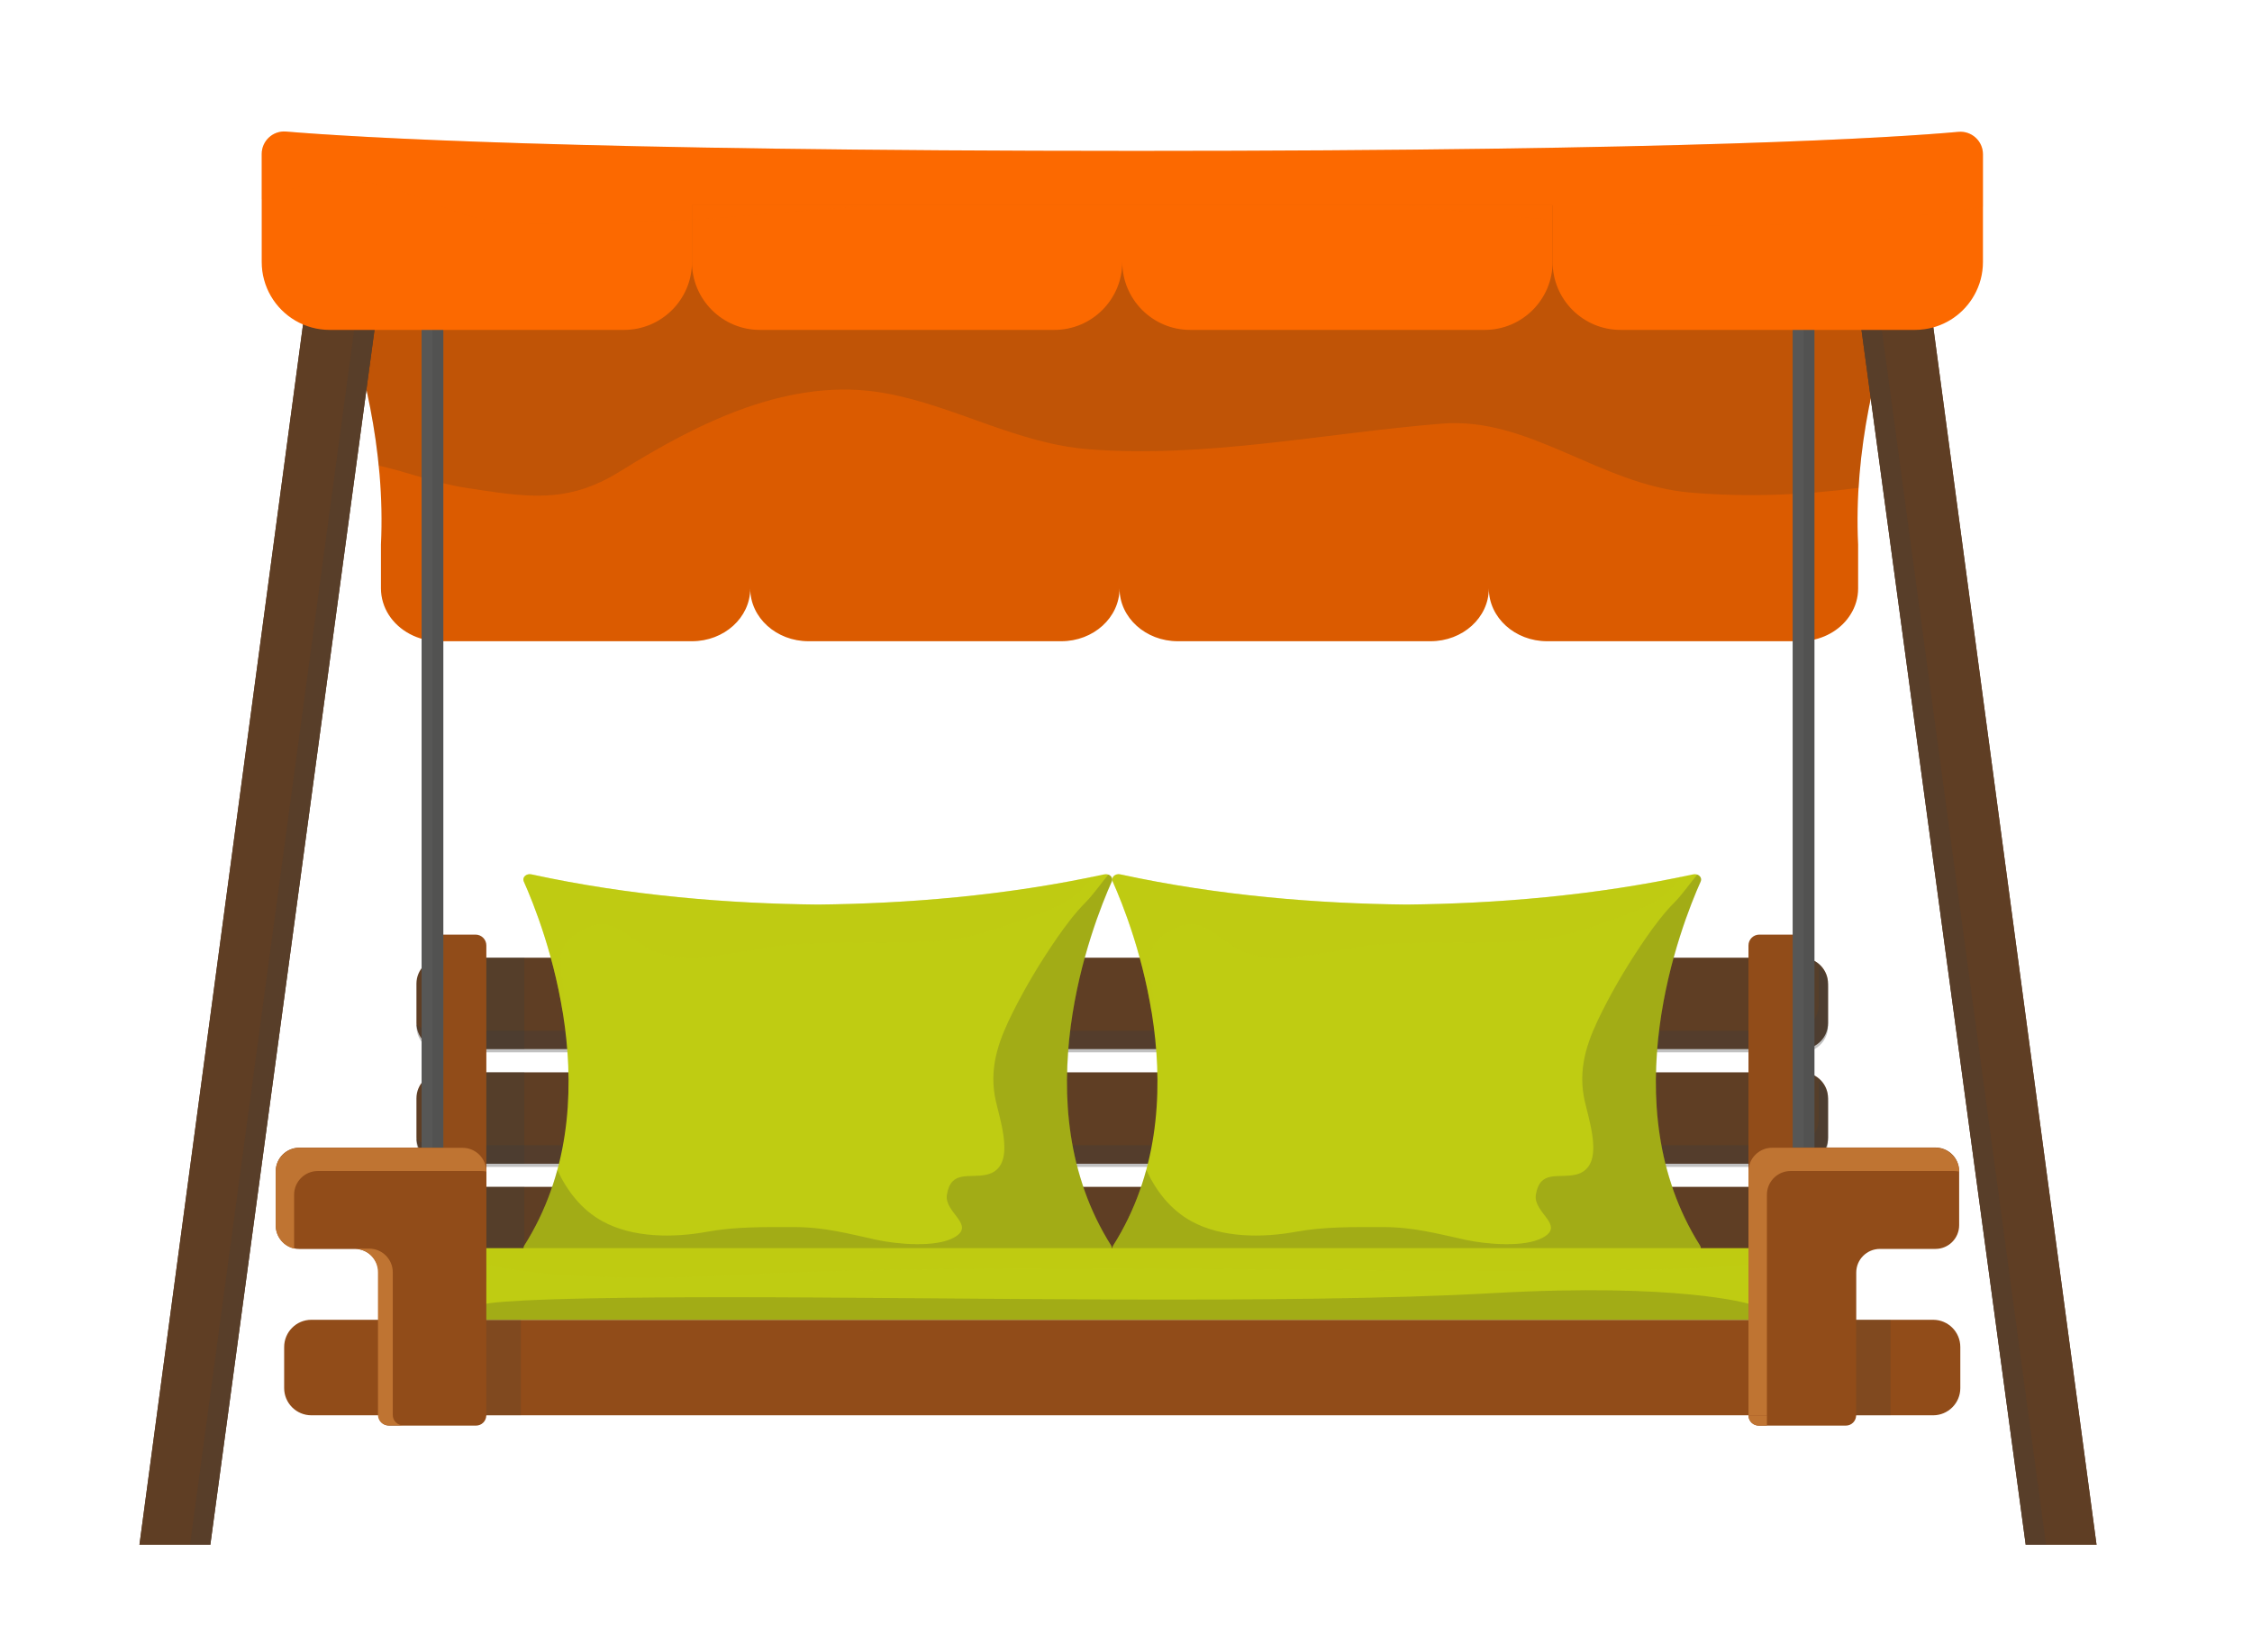
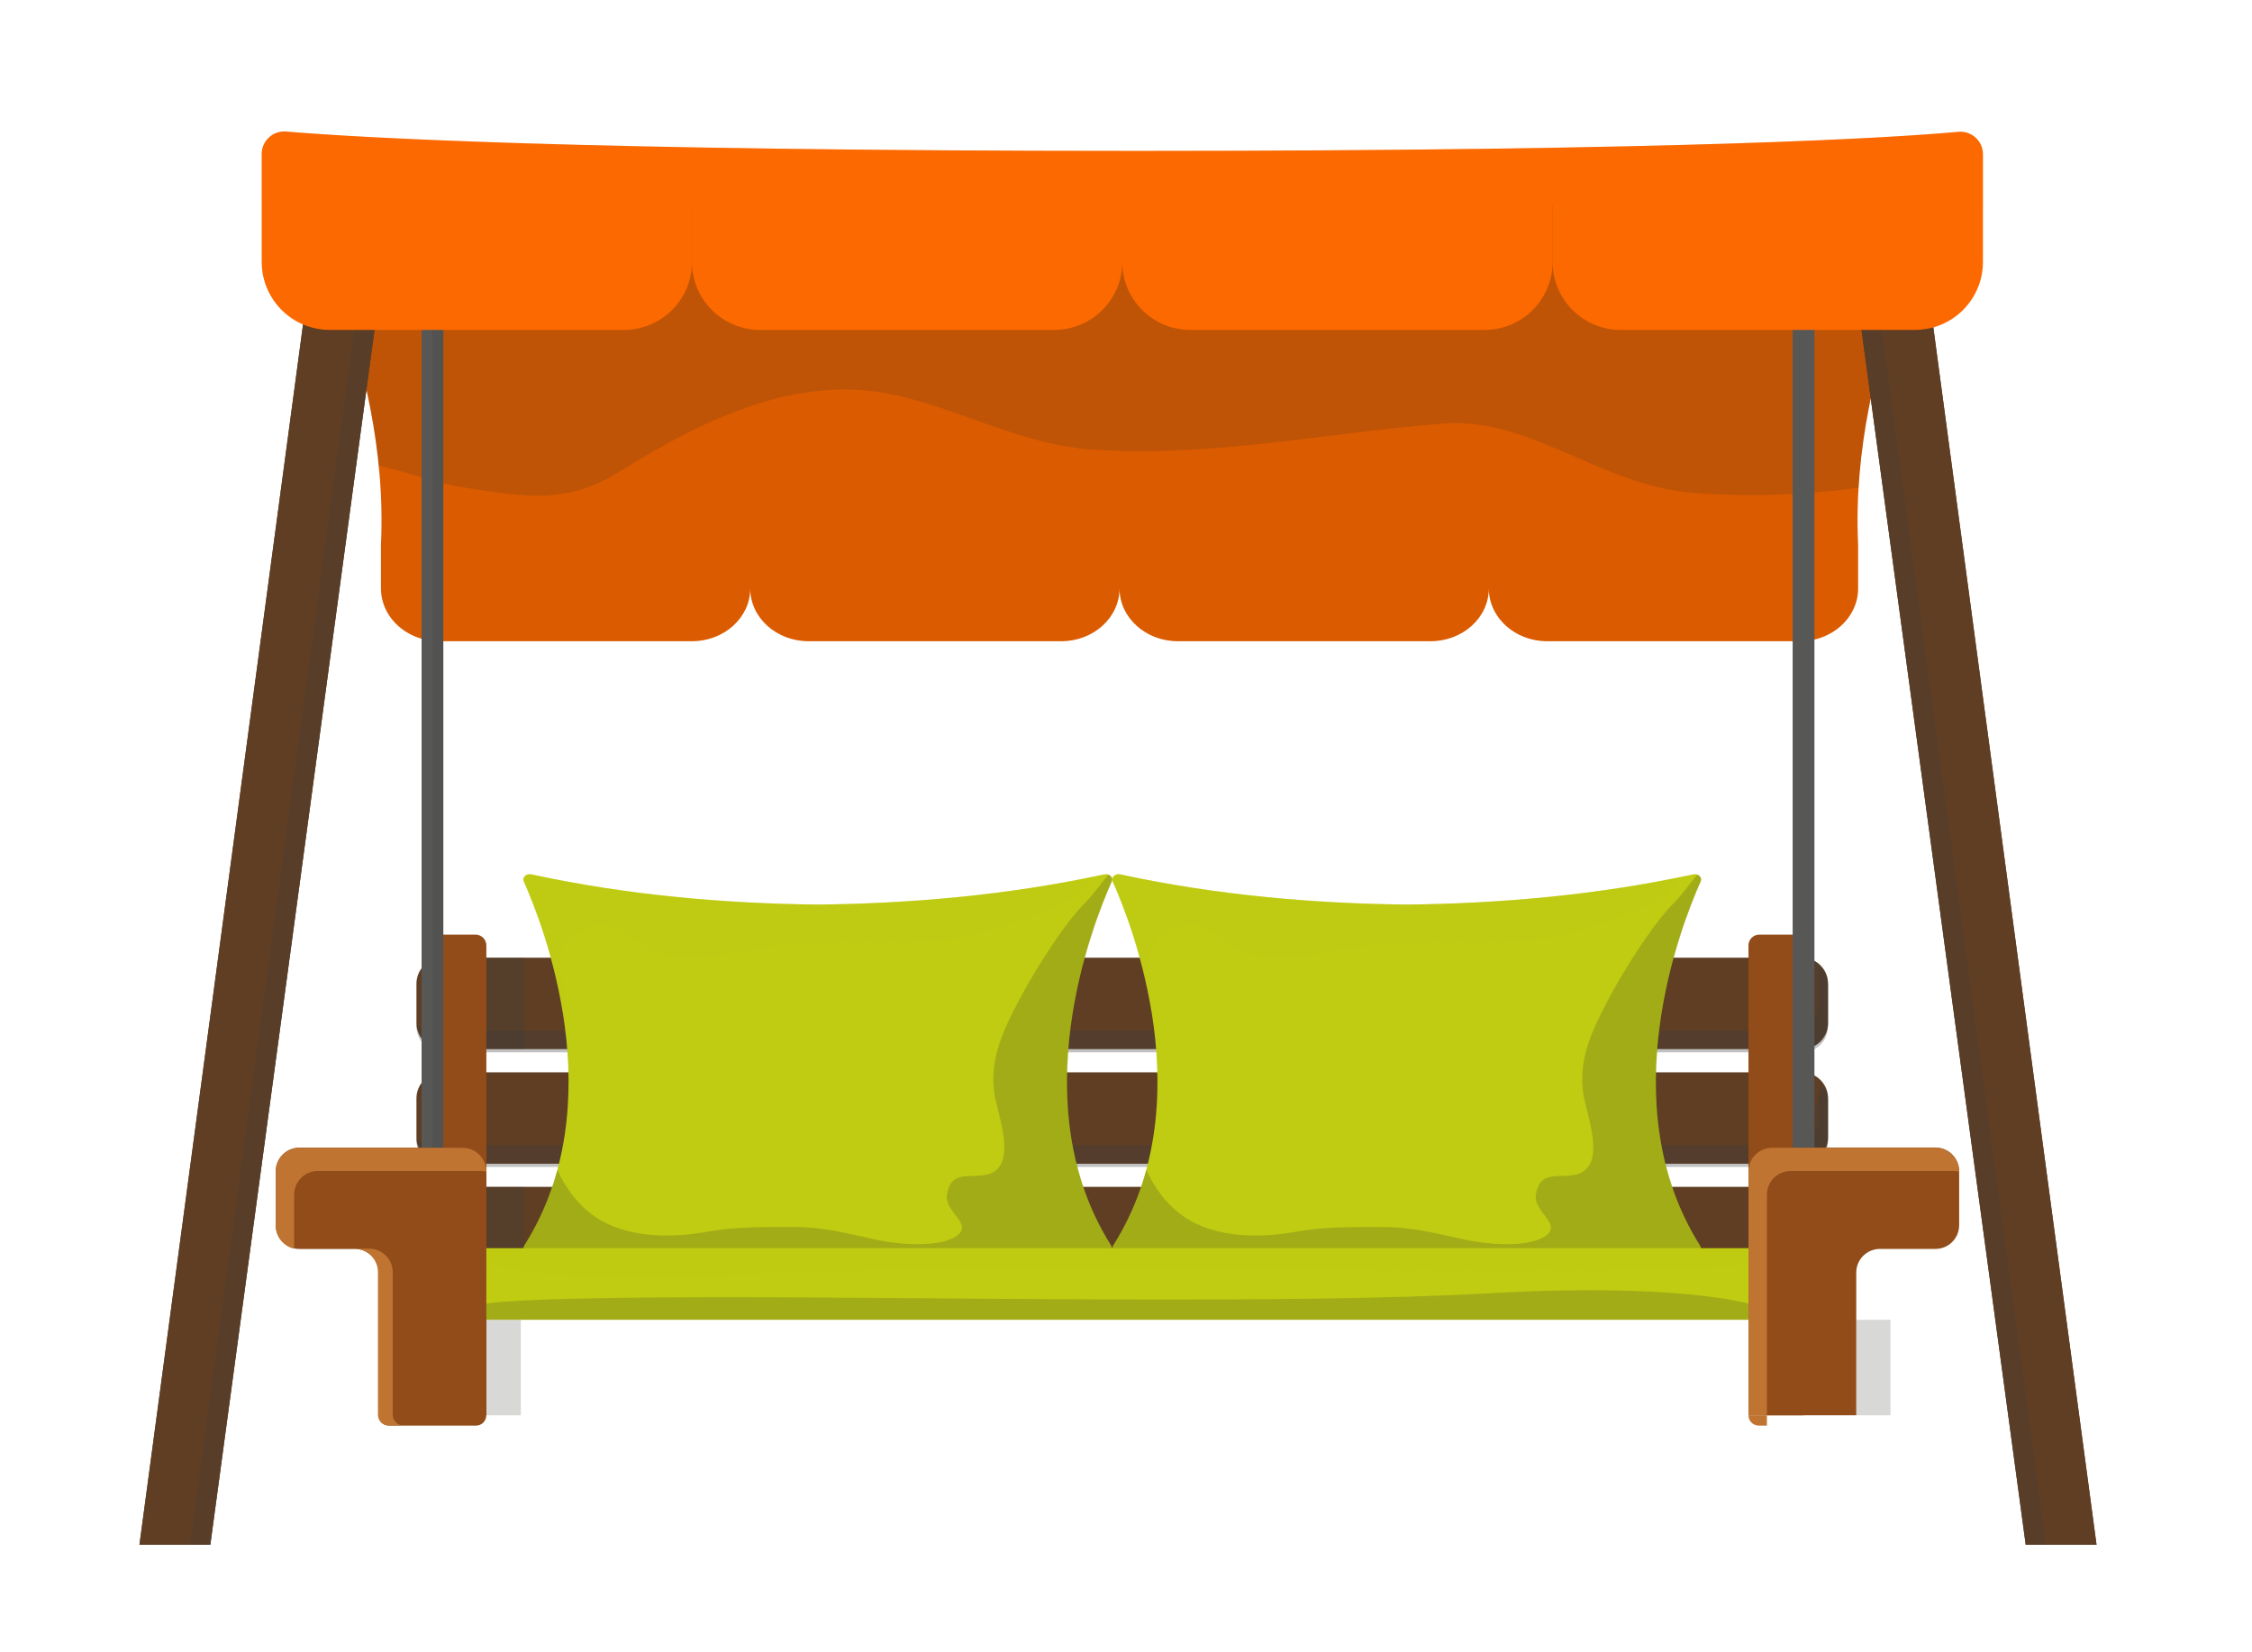
<svg xmlns="http://www.w3.org/2000/svg" version="1.1" id="Layer_1" x="0px" y="0px" viewBox="0 0 371.13 272.29" style="enable-background:new 0 0 371.13 272.29;" xml:space="preserve">
  <style type="text/css">
	.st0{fill:#DB5B00;}
	.st1{opacity:0.16;fill:#31312B;}
	.st2{fill:#5F3E24;}
	.st3{opacity:0.32;}
	.st4{fill:#3C3C3B;}
	.st5{fill:#914C19;}
	.st6{opacity:0.3;fill:#3C3C3B;}
	.st7{fill:#575756;}
	.st8{opacity:0.2;}
	.st9{opacity:0.2;fill:#3C3C3B;}
	.st10{fill:#BF7432;}
	.st11{fill:#BFCC12;}
	.st12{opacity:0.2;fill:#31312B;}
	.st13{opacity:0.34;fill:#BFCC12;}
	.st14{opacity:0.2;fill:#BFCC12;}
	.st15{fill:#FC6900;}
	.st16{opacity:0.2;fill:#FC6900;}
</style>
  <g>
    <path class="st0" d="M321.6,29.82l-137.1,3.65L47.4,29.82c0,0,16.89,28.73,15.38,59.91h0v7.24c0,0.79,0.12,1.56,0.34,2.29   c0.88,2.96,3.45,5.29,6.72,6.11c0.81,0.2,1.67,0.31,2.55,0.31h41.64c5.31,0,9.61-3.89,9.61-8.69c0,4.8,4.3,8.69,9.61,8.69h41.64   c5.31,0,9.61-3.89,9.61-8.7c0,4.8,4.3,8.7,9.61,8.7h41.64c5.31,0,9.61-3.89,9.61-8.7v-7.24h0v7.24c0,4.8,4.3,8.7,9.61,8.7h41.64   c0.47,0,0.92-0.03,1.38-0.09c3.01-0.39,5.57-2.04,6.99-4.34c0.79-1.26,1.24-2.71,1.24-4.26v-7.24   C304.71,58.55,321.6,29.82,321.6,29.82z" />
    <path class="st1" d="M321.6,29.82c0,0-13.65,23.23-15.31,50.58c-9.03,1.19-18.19,1.57-27.62,0.79   c-14.99-1.26-26.51-12.55-41.08-11.37c-19.1,1.54-39.04,5.75-58.25,4.21c-11.75-0.94-21.84-7.07-33.24-9.19   c-15.76-2.95-31.06,4.84-43.9,12.84c-8.81,5.49-15.48,4.23-25.53,2.7c-4.87-0.75-9.51-2.59-14.26-3.64   C59.86,51.01,47.4,29.82,47.4,29.82l137.1,3.65L321.6,29.82z" />
    <g>
      <g>
        <g>
          <path class="st2" d="M301.26,199.91v6.47c0,2.28-1.79,4.16-4.04,4.29c-0.08,0.01-0.17,0.01-0.27,0.01H72.94      c-2.37,0-4.31-1.94-4.31-4.3v-6.47c0-2.38,1.93-4.31,4.31-4.31h224.01c0.1,0,0.19,0,0.27,0.01      C299.48,195.74,301.26,197.62,301.26,199.91z" />
          <path class="st2" d="M301.26,181.01v6.49c0,2.27-1.79,4.15-4.04,4.29c-0.08,0-0.17,0-0.27,0H72.94c-2.37,0-4.31-1.93-4.31-4.29      v-6.49c0-2.36,1.93-4.28,4.31-4.28h224.01c0.1,0,0.19,0,0.27,0C299.48,176.87,301.26,178.72,301.26,181.01z" />
          <path class="st2" d="M301.26,162.12v6.48c0,2.29-1.79,4.16-4.04,4.29c-0.08,0.01-0.17,0.01-0.27,0.01H72.94      c-2.37,0-4.31-1.92-4.31-4.3v-6.48c0-2.36,1.93-4.29,4.31-4.29h224.01c0.1,0,0.19,0,0.27,0.01      C299.48,157.98,301.26,159.85,301.26,162.12z" />
          <g class="st3">
            <path class="st4" d="M301.26,162.65v6.48c0,2.3-1.79,4.16-4.04,4.29c-0.08,0.01-0.17,0.01-0.27,0.01H72.94       c-2.37,0-4.31-1.92-4.31-4.3v-0.29c0.75,0.63,1.72,1.01,2.78,1.01h224.01c0.1,0,0.19,0,0.27-0.01       c2.25-0.13,4.04-1.99,4.04-4.29v-6.18C300.67,160.16,301.26,161.34,301.26,162.65z" />
            <path class="st4" d="M301.26,181.53v6.49c0,2.28-1.79,4.15-4.04,4.29H72.94c-2.37,0-4.31-1.92-4.31-4.29v-0.3       c0.75,0.63,1.72,1.01,2.78,1.01h224.28c2.25-0.14,4.04-2.01,4.04-4.29v-6.19C300.67,179.04,301.26,180.22,301.26,181.53z" />
            <path class="st4" d="M301.26,200.44v6.47c0,2.28-1.79,4.16-4.04,4.29c-0.08,0.01-0.17,0.01-0.27,0.01H72.94       c-2.37,0-4.31-1.93-4.31-4.3v-0.3c0.75,0.63,1.72,1.02,2.78,1.02h224.01c0.1,0,0.19,0,0.27-0.01c2.25-0.13,4.04-2.01,4.04-4.29       v-6.19C300.67,197.93,301.26,199.12,301.26,200.44z" />
          </g>
          <g>
            <g>
              <path class="st5" d="M80.15,155.81v77.44h-9.07v-77.44c0-0.98,0.8-1.78,1.78-1.78h5.51        C79.35,154.03,80.15,154.83,80.15,155.81z" />
              <g>
                <path class="st5" d="M297.22,155.81v77.44h-9.07v-77.44c0-0.98,0.8-1.78,1.78-1.78h5.51         C296.43,154.03,297.22,154.83,297.22,155.81z" />
              </g>
            </g>
          </g>
-           <path class="st5" d="M323.06,222v6.77c0,2.47-2.01,4.48-4.48,4.48H51.31c-2.47,0-4.48-2.01-4.48-4.48V222      c0-2.48,2.01-4.49,4.48-4.49h267.27C321.06,217.51,323.06,219.52,323.06,222z" />
          <g>
            <path class="st6" d="M301.26,162.12v6.48c0,2.29-1.79,4.16-4.04,4.29v-15.05C299.48,157.98,301.26,159.85,301.26,162.12z" />
-             <path class="st6" d="M301.26,181.01v6.49c0,2.27-1.79,4.15-4.04,4.29v-15.06C299.48,176.87,301.26,178.72,301.26,181.01z" />
+             <path class="st6" d="M301.26,181.01v6.49c0,2.27-1.79,4.15-4.04,4.29C299.48,176.87,301.26,178.72,301.26,181.01z" />
            <path class="st6" d="M301.26,199.91v6.47c0,2.28-1.79,4.16-4.04,4.29v-15.06C299.48,195.74,301.26,197.62,301.26,199.91z" />
          </g>
          <g>
            <g>
              <g>
                <rect x="69.48" y="41.22" class="st7" width="3.58" height="162.96" />
              </g>
              <g class="st8">
                <rect x="71.27" y="41.22" class="st4" width="1.79" height="162.96" />
              </g>
            </g>
            <g>
              <g>
                <rect x="295.43" y="41.22" class="st7" width="3.59" height="162.96" />
              </g>
              <g class="st8">
-                 <rect x="297.23" y="41.22" class="st4" width="1.79" height="162.96" />
-               </g>
+                 </g>
            </g>
          </g>
          <path class="st5" d="M322.87,193.08v8.84c0,2.16-1.75,3.91-3.9,3.91h-9.15c-2.16,0-3.91,1.74-3.91,3.9v23.52h-17.76v-40.22      c0-0.05,0-0.11,0-0.16c0.01-0.38,0.08-0.74,0.2-1.09c0.52-1.55,1.99-2.66,3.71-2.66h26.91c2.1,0,3.81,1.66,3.9,3.75      C322.87,192.95,322.87,193.01,322.87,193.08z" />
-           <path class="st5" d="M305.89,233.26c0,0.93-0.76,1.69-1.69,1.69h-14.36c-0.86,0-1.58-0.65-1.68-1.49      c-0.01-0.07-0.01-0.13-0.01-0.2c0-0.47,0.19-0.89,0.5-1.19c0.3-0.31,0.73-0.5,1.19-0.5h14.36      C305.13,231.57,305.89,232.32,305.89,233.26z" />
          <path class="st5" d="M80.15,193.04v40.22H62.4v-23.52c0-2.16-1.76-3.9-3.91-3.9h-9.15c-0.3,0-0.59-0.03-0.87-0.1      c-1.67-0.38-2.93-1.84-3.03-3.6c0-0.06,0-0.12,0-0.17v-8.88c0-0.07,0-0.13,0-0.2c0.08-2.09,1.8-3.75,3.9-3.75h26.9      c1.73,0,3.19,1.11,3.71,2.66C80.07,192.18,80.15,192.6,80.15,193.04z" />
          <path class="st5" d="M80.14,233.26c0,0.93-0.76,1.69-1.69,1.69H64.09c-0.93,0-1.69-0.76-1.69-1.69l0,0      c0-0.93,0.76-1.69,1.69-1.69h14.36C79.38,231.57,80.14,232.32,80.14,233.26L80.14,233.26z" />
          <rect x="80.15" y="217.51" class="st9" width="5.68" height="15.74" />
          <rect x="305.89" y="217.51" class="st9" width="5.67" height="15.74" />
          <g>
            <path class="st10" d="M322.87,193.08c-0.28-0.06-0.57-0.09-0.87-0.09h-26.9c-1.7,0-3.16,1.09-3.69,2.61       c-0.14,0.4-0.22,0.84-0.22,1.3v36.35h-3.04v-40.22c0-0.05,0-0.11,0-0.16c0.02-0.38,0.09-0.74,0.21-1.09       c0.53-1.52,1.99-2.62,3.68-2.62h26.91c2.09,0,3.8,1.65,3.91,3.71C322.87,192.95,322.87,193.01,322.87,193.08z" />
            <path class="st10" d="M80.14,193.08c-0.27-0.06-0.56-0.09-0.85-0.09h-26.9c-2.16,0-3.92,1.75-3.92,3.91v8.88       c-1.74-0.39-3.03-1.95-3.03-3.82v-8.88c0-2.15,1.74-3.91,3.89-3.91h26.91C78.4,189.17,80.14,190.93,80.14,193.08z" />
          </g>
          <g>
            <rect x="80.15" y="157.83" class="st6" width="6.26" height="15.07" />
-             <rect x="80.15" y="176.72" class="st6" width="6.26" height="15.07" />
            <rect x="80.15" y="195.61" class="st6" width="6.26" height="15.07" />
          </g>
        </g>
        <path class="st10" d="M66.42,234.9h-2.44c-0.47,0-0.89-0.19-1.2-0.5c-0.3-0.31-0.49-0.73-0.49-1.2v-23.52     c0-2.16-1.76-3.9-3.91-3.9h2.44c2.16,0,3.91,1.74,3.91,3.9v23.52C64.73,234.14,65.49,234.9,66.42,234.9z" />
        <path class="st10" d="M291.19,233.26v1.69h-1.35c-0.86,0-1.58-0.65-1.68-1.49v-0.2H291.19z" />
      </g>
      <g>
        <g>
          <g>
            <g>
              <polygon class="st2" points="63.5,41.22 60.72,61.74 34.66,254.59 22.98,254.59 49.94,53.48 51.59,41.22       " />
            </g>
          </g>
          <g>
            <g>
              <polygon class="st2" points="63.5,41.22 60.72,61.74 34.66,254.59 22.98,254.59 49.94,53.48 51.59,41.22       " />
            </g>
          </g>
          <g class="st8">
            <polygon class="st4" points="63.5,41.22 60.72,61.74 34.66,254.59 31.31,254.59 57.42,61.34 60.15,41.22      " />
          </g>
        </g>
        <g>
          <g>
            <g>
              <polygon class="st2" points="345.51,254.59 333.84,254.59 307.77,61.74 305,41.22 316.91,41.22 318.89,56.03       " />
            </g>
          </g>
          <g>
            <g>
              <polygon class="st2" points="345.51,254.59 333.84,254.59 307.77,61.74 305,41.22 316.91,41.22 318.89,56.03       " />
            </g>
          </g>
          <g class="st8">
            <polygon class="st4" points="337.19,254.59 333.84,254.59 307.77,61.74 305,41.22 308.35,41.22 311.11,61.62      " />
          </g>
        </g>
      </g>
      <g>
        <g>
          <g>
            <path class="st11" d="M183.37,145.27c-0.3-0.67,0.41-1.34,1.23-1.17c16.27,3.54,32.65,4.83,47.22,4.98       c14.57-0.15,30.95-1.44,47.22-4.98c0.82-0.18,1.53,0.5,1.23,1.17c-3.2,7.14-14.83,36.7-0.1,60.01c0.37,0.58-0.14,1.3-0.92,1.3       c0,0-12.94,1.79-47.44,1.79c-34.5,0-47.44-1.79-47.44-1.79c-0.77,0-1.29-0.71-0.92-1.3       C198.2,181.97,186.57,152.41,183.37,145.27z" />
            <path class="st12" d="M184.39,206.58c0,0,12.94,1.79,47.44,1.79c34.5,0,47.44-1.79,47.44-1.79c0.77,0,1.29-0.71,0.92-1.3       c-14.73-23.31-3.1-52.87,0.1-60.01c0.21-0.48-0.09-0.96-0.58-1.14c-1.28,1.55-2.47,3.28-3.76,4.59       c-1.73,1.74-3.25,3.77-4.65,5.78c-2.71,3.93-5.07,7.83-7.2,12.05c-2.3,4.55-3.99,8.88-3.11,14.05       c0.6,3.53,3.91,11.77-1.33,12.99c-2.8,0.65-5.88-0.84-6.55,3.31c-0.48,2.98,4.89,5,1.16,7.06c-3.07,1.69-9.43,1.09-12.71,0.38       c-4.7-1.03-8.65-2.11-13.61-2.11c-4.82,0-9.64-0.09-14.35,0.77c-5.52,1.01-12.21,1.04-17.26-1.73       c-3.39-1.87-5.78-4.9-7.43-8.46c-1.15,4.25-2.91,8.45-5.45,12.48C183.1,205.86,183.61,206.58,184.39,206.58z" />
          </g>
          <path class="st13" d="M277.05,144.51c-0.55,0.81-1.17,1.57-1.88,2.29c-2.02,2-4.81,3.02-7.43,4.01      c-6.22,2.39-11.39,4.18-18.12,4.42c-7.08,0.25-14.3-0.01-21.4,0.38c-6.96,0.38-15.05,3.42-21.96,1.69      c-2.69-0.68-4.63-2.59-6.95-3.99c-2.49-1.51-4.06-1.18-6.58,0.19c-2.43,1.32-3.35,2.74-3.31,5.42c0.02,1.86,1.18,5.79,0.34,7.81      c-1.64-10.06-4.93-18.16-6.41-21.47c-0.29-0.67,0.41-1.34,1.24-1.17c16.27,3.54,32.65,4.83,47.22,4.98      C245.8,148.93,261.44,147.74,277.05,144.51z" />
        </g>
        <g>
          <g>
            <path class="st11" d="M86.32,145.27c-0.3-0.67,0.41-1.34,1.23-1.17c16.27,3.54,32.65,4.83,47.22,4.98       c14.57-0.15,30.95-1.44,47.22-4.98c0.82-0.18,1.53,0.5,1.23,1.17c-3.2,7.14-14.83,36.7-0.1,60.01c0.37,0.58-0.14,1.3-0.92,1.3       c0,0-12.94,1.79-47.44,1.79c-34.5,0-47.44-1.79-47.44-1.79c-0.77,0-1.29-0.71-0.92-1.3       C101.15,181.97,89.51,152.41,86.32,145.27z" />
            <path class="st12" d="M87.34,206.58c0,0,12.94,1.79,47.44,1.79c34.5,0,47.44-1.79,47.44-1.79c0.77,0,1.29-0.71,0.92-1.3       c-14.73-23.31-3.1-52.87,0.1-60.01c0.21-0.48-0.09-0.96-0.58-1.14c-1.28,1.55-2.47,3.28-3.76,4.59       c-1.73,1.74-3.25,3.77-4.65,5.78c-2.71,3.93-5.07,7.83-7.2,12.05c-2.3,4.55-3.99,8.88-3.11,14.05       c0.6,3.53,3.91,11.77-1.34,12.99c-2.8,0.65-5.88-0.84-6.55,3.31c-0.48,2.98,4.89,5,1.16,7.06c-3.07,1.69-9.43,1.09-12.71,0.38       c-4.7-1.03-8.65-2.11-13.61-2.11c-4.82,0-9.64-0.09-14.35,0.77c-5.52,1.01-12.21,1.04-17.26-1.73       c-3.39-1.87-5.78-4.9-7.43-8.46c-1.15,4.25-2.91,8.45-5.45,12.48C86.05,205.86,86.56,206.58,87.34,206.58z" />
          </g>
          <path class="st13" d="M180,144.51c-0.55,0.81-1.17,1.57-1.88,2.29c-2.02,2-4.81,3.02-7.43,4.01      c-6.22,2.39-11.39,4.18-18.12,4.42c-7.08,0.25-14.3-0.01-21.4,0.38c-6.96,0.38-15.05,3.42-21.96,1.69      c-2.69-0.68-4.63-2.59-6.95-3.99c-2.49-1.51-4.06-1.18-6.57,0.19c-2.43,1.32-3.35,2.74-3.31,5.42c0.02,1.86,1.18,5.79,0.34,7.81      c-1.64-10.06-4.93-18.16-6.41-21.47c-0.29-0.67,0.41-1.34,1.24-1.17c16.27,3.54,32.65,4.83,47.22,4.98      C148.75,148.93,164.39,147.74,180,144.51z" />
        </g>
        <rect x="80.15" y="205.71" class="st11" width="208" height="11.8" />
        <path class="st14" d="M288.15,205.71h-208v2.65c0,0,11.47,3.47,42.2,1.74c33.73-1.9,89.26-0.67,125.89-0.67     c36.63,0,39.92-1.08,39.92-1.08V205.71z" />
        <path class="st12" d="M80.15,217.51h208v-2.65c0,0-11.47-3.47-42.2-1.74c-33.73,1.9-89.26,0.67-125.89,0.67     s-39.92,1.08-39.92,1.08V217.51z" />
      </g>
    </g>
    <g>
      <path class="st15" d="M114.03,33.84v9.33c0,6.18,5.01,11.2,11.2,11.2h48.52c6.18,0,11.2-5.01,11.2-11.2    c0,6.18,5.01,11.2,11.2,11.2h48.52c6.18,0,11.2-5.01,11.2-11.2v-9.33h-70.91H114.03z" />
      <path class="st15" d="M47.14,21.68c-2.16-0.18-4.01,1.53-4.01,3.7v8.46v9.33c0,1.02,0.13,2,0.39,2.94    c1.03,3.81,4.03,6.82,7.84,7.86c0.94,0.26,1.94,0.4,2.96,0.4h48.52c6.18,0,11.2-5.01,11.2-11.2v-9.33h141.83v9.33    c0,6.18,5.01,11.2,11.2,11.2h48.52c0.55,0,1.08-0.04,1.61-0.12c3.51-0.5,6.49-2.63,8.15-5.59c0.92-1.62,1.44-3.49,1.44-5.49v-9.33    v-8.42c0-2.18-1.87-3.89-4.05-3.69c-10.53,0.95-44.59,3.14-135.49,3.14C94.77,24.87,58.22,22.61,47.14,21.68z" />
    </g>
    <path class="st16" d="M322.74,21.73c-10.54,0.96-44.59,3.15-135.48,3.15c-92.48,0-129.04-2.27-140.12-3.19   c-2.16-0.18-4.01,1.53-4.01,3.7v7.45c5.35-2.23,11.02-3.32,16.33-2.85c7.75,0.68,14.58,5.67,22.3,6.53   c7.24,0.8,15.12-0.04,22.41-0.04c3.31,0,6.6-0.11,9.88-0.29c10.15-0.56,20.2-1.77,30.41-2.34H232c7.93,0.82,15.86,1.8,23.86,2.37   c1.57,0.12,3.13,0.21,4.71,0.29c21.15,1.06,44.52,1.21,66.22-2.46v-8.62C326.79,23.24,324.91,21.54,322.74,21.73z" />
  </g>
</svg>